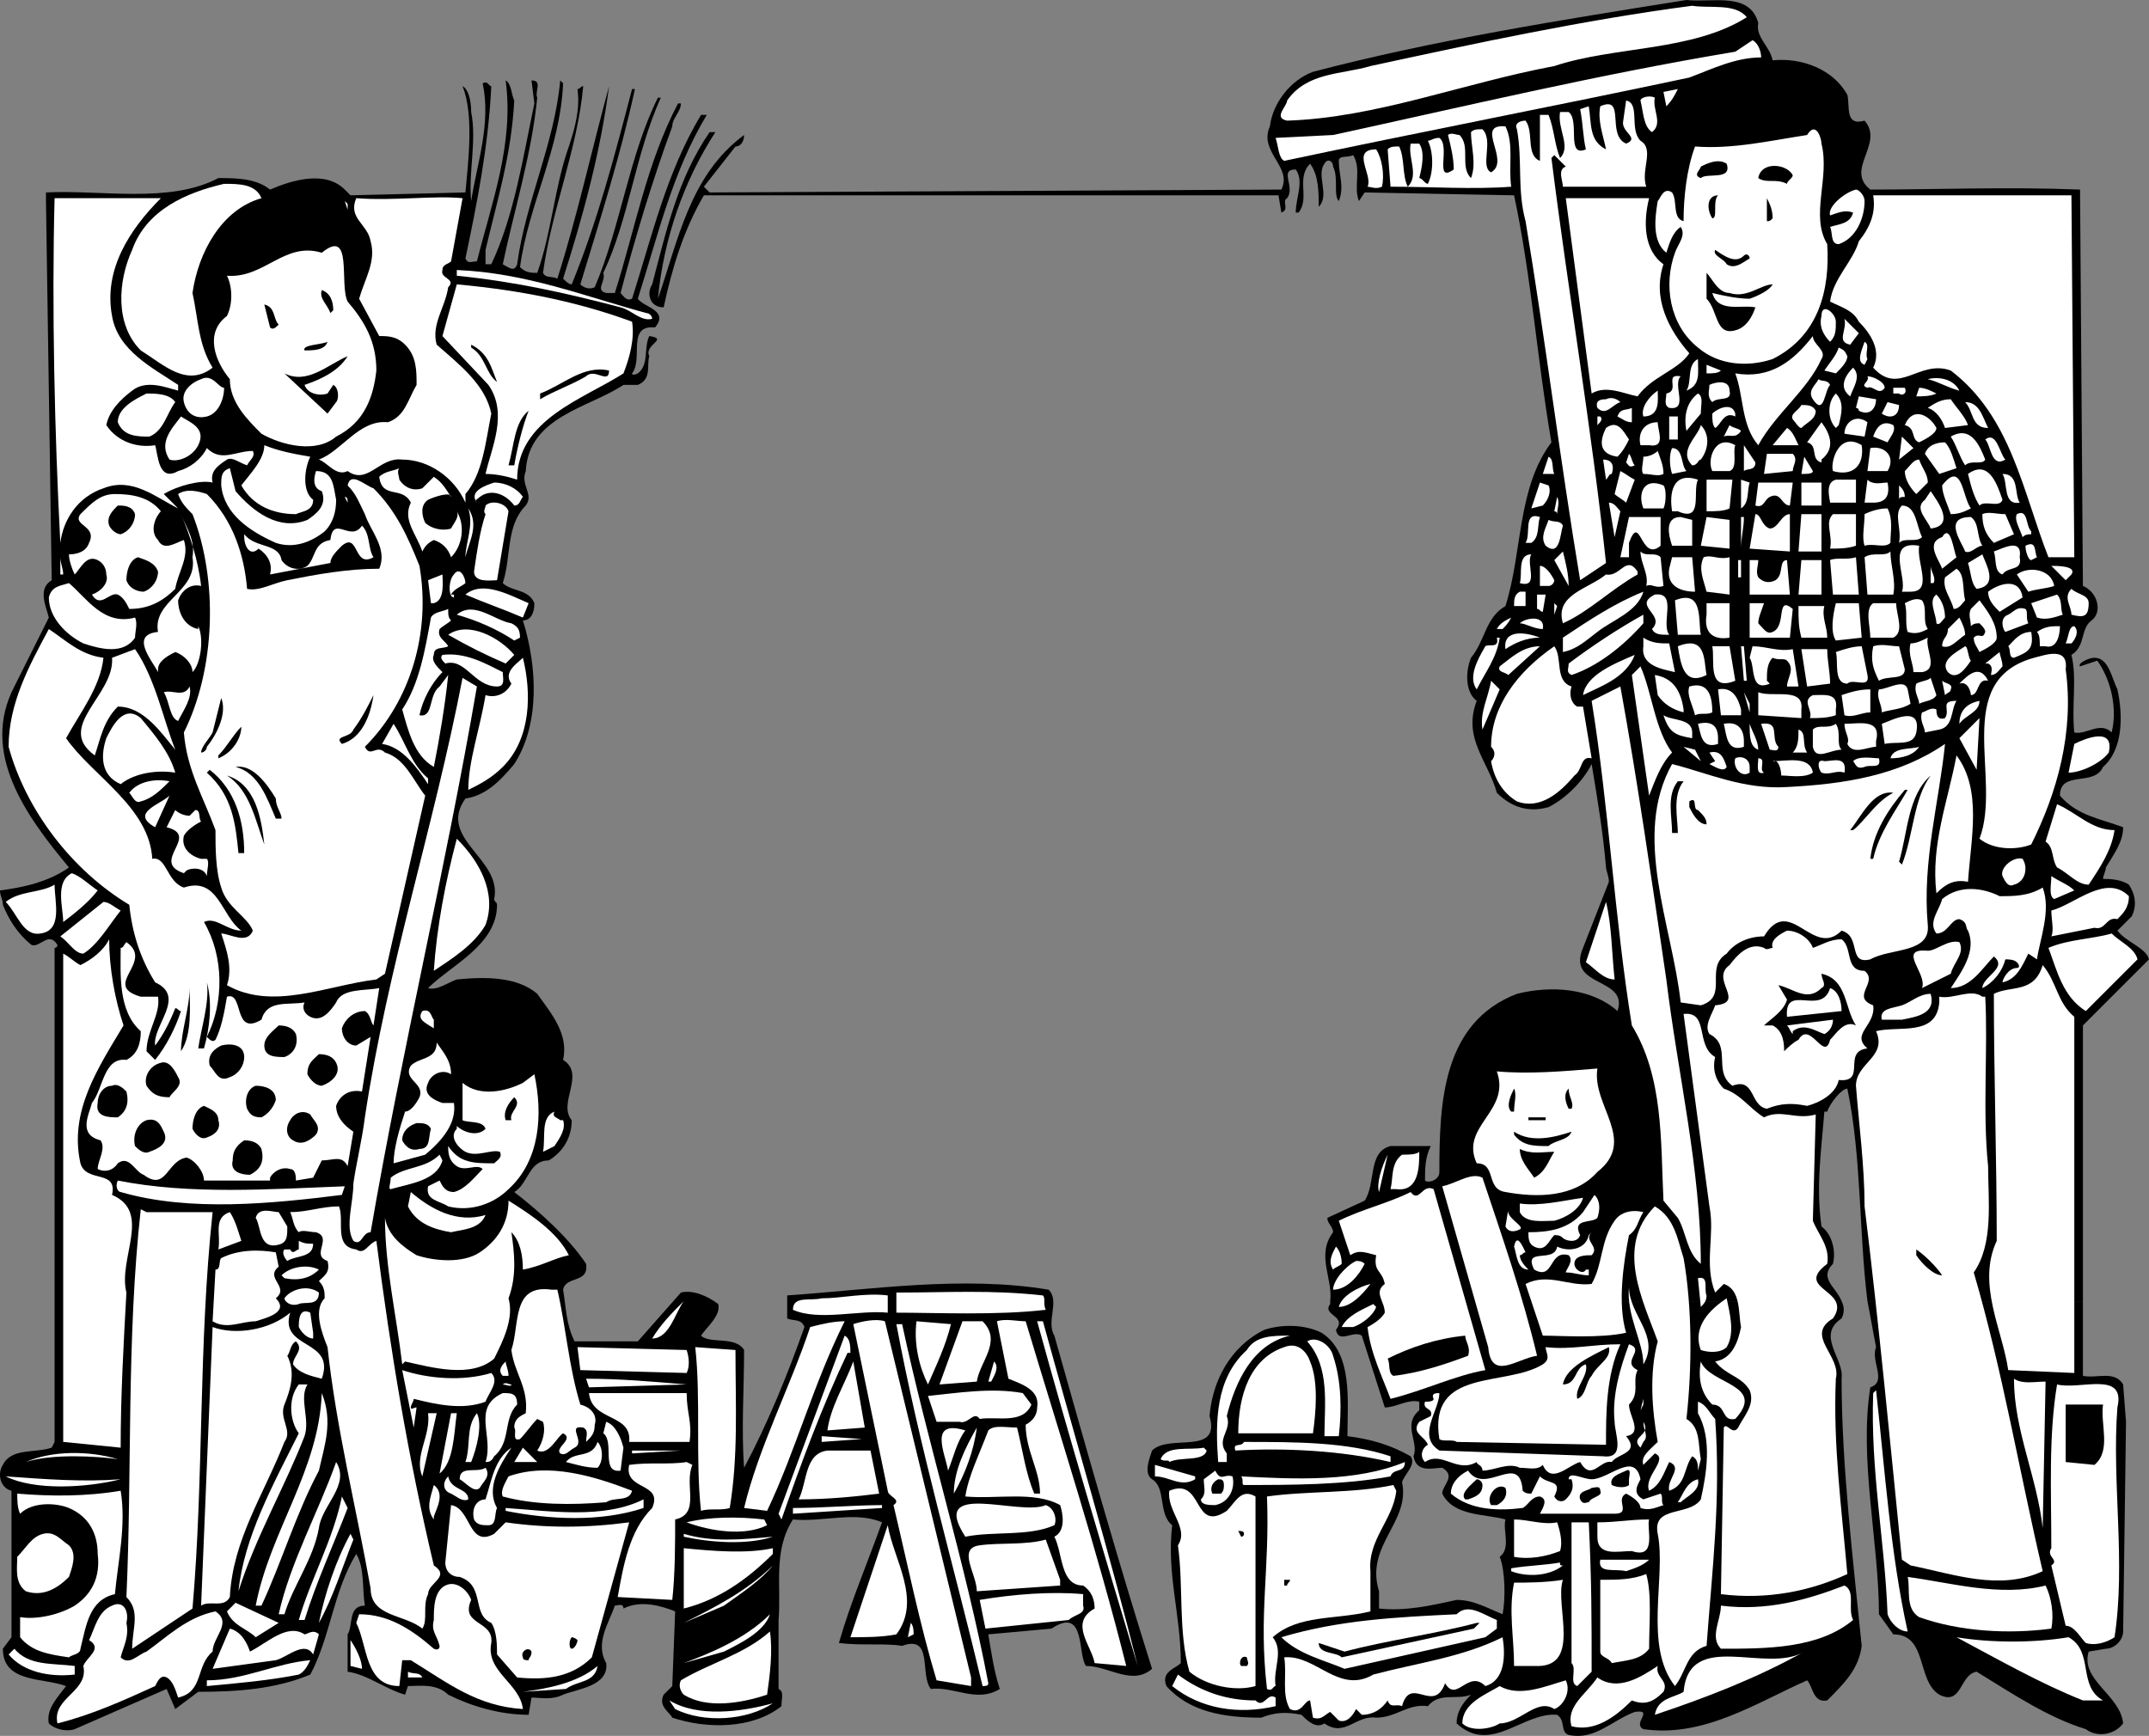
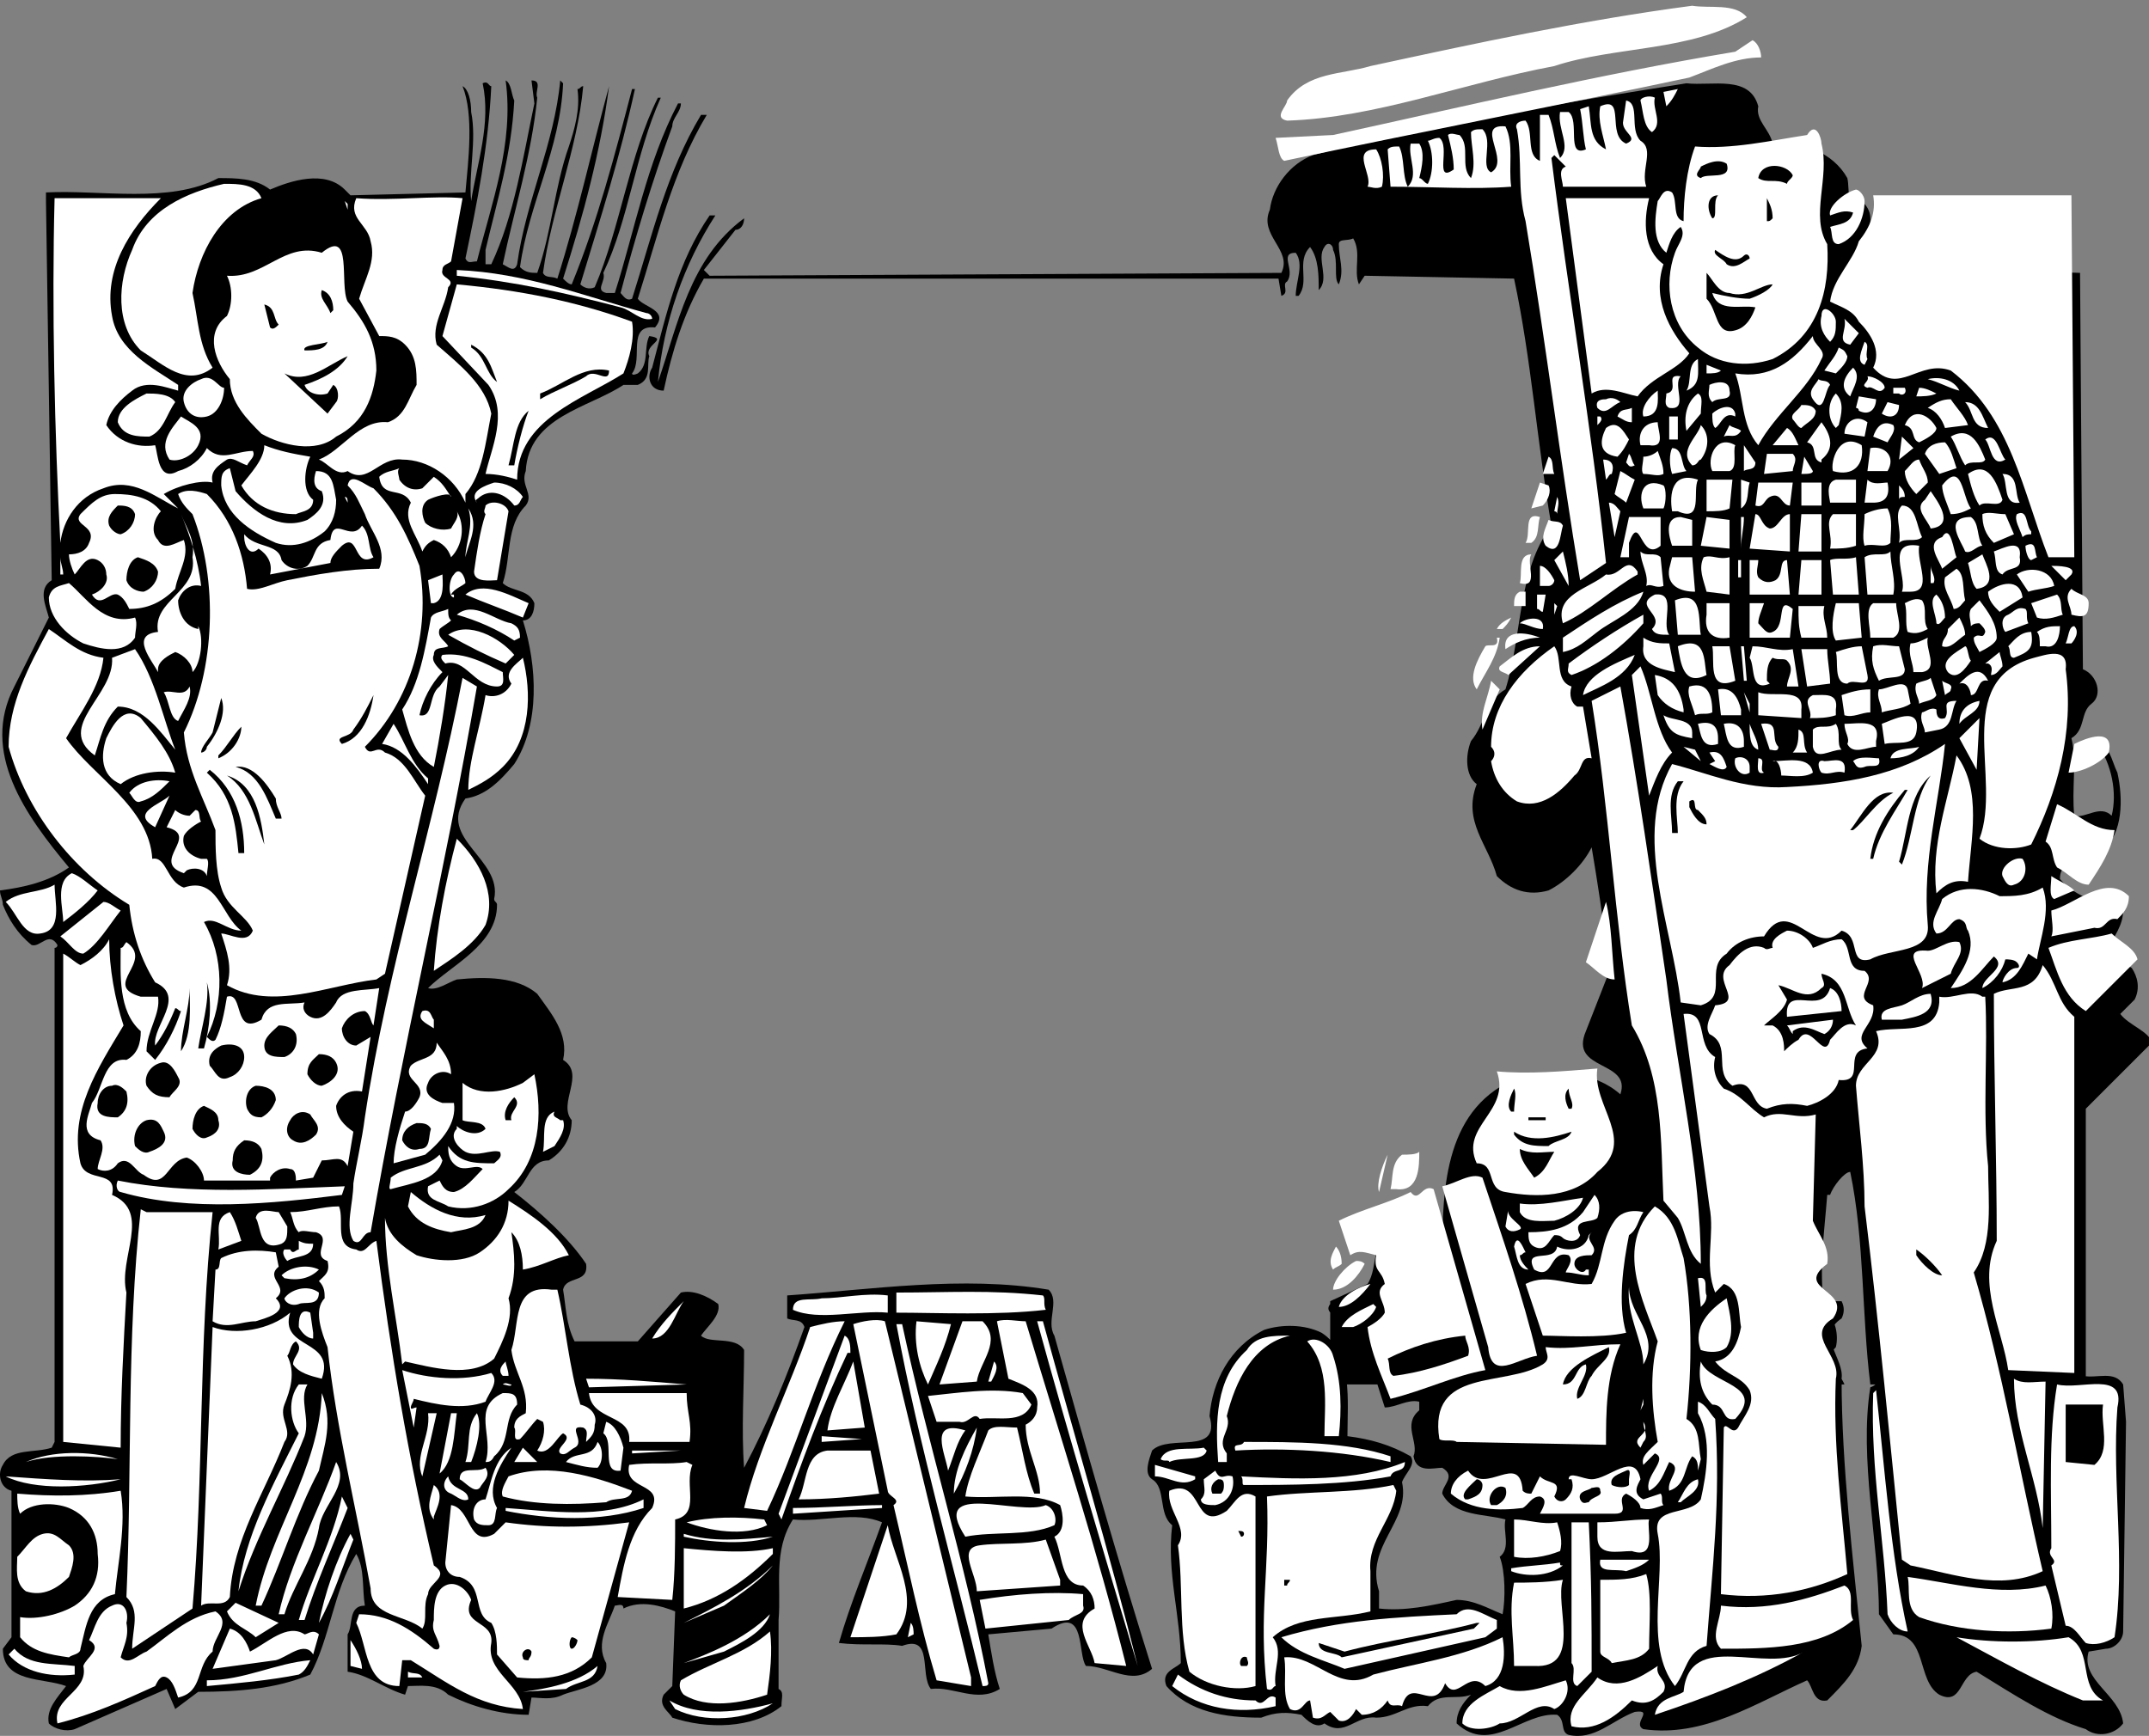
<svg xmlns="http://www.w3.org/2000/svg" width="748" height="604.354" version="1.2">
  <rect width="100%" height="100%" fill="#808080" stroke="none" />
  <g fill="none" stroke-linecap="square" stroke-linejoin="bevel" font-family="'Sans Serif'" font-size="12.5" font-weight="400">
-     <path fill="#000" d="M641 453c1 2 1 4 0 6-9 6 1 14 0 21 0 30 4 63 7 93-1 8-6 13-12 19-5 1-5-5-7-7-18 8-36 20-57 17-4-2 4-7-3-6-8 3-14 10-23 8-3-1-1-5-4-7-12-1-23 14-35 3 0-4 2-7 5-10-5 2-11-1-15 4-7-1-11 4-18 4-7-1-11 7-18 2-3 2-6-1-8-3-5-1-9-1-14 1-13 0-25-2-33-11-2-5 3-6 5-8 0-17-5-31-3-48-5-4-2-13-7-16-3-2-1-7 0-10 6-6 24 2 20-12 1-12 7-24 19-30 6-2 14-2 20 1 11 7 9 24 9 36 8 1 15 3 22 7 2 3-2 6-3 9 3 14-13 22-8 38v6c9 1 18-1 27-3 6 0 11 3 16 5 1-5 1-15-1-20 4-3 1-9 2-13-7-2-18-1-22-9 0-3 5-6 0-9-3 0-9 2-10-4 2-5-4-11 2-16v-3c-4-1-8 2-12 2l-8-25c-3-2-8 3-9-2 4-5-5-5-2-9v-1h178m84 0v26c5 1 11-2 14 3l1 13-1 73c0 3-3 6-6 6l-6 1c-3 10 11 15 12 25-3 4-9 5-13 2-13-4-25-12-38-20-6 1-5 12-13 8-8-5-4-21-16-21l-5-7c0-25-7-54-3-79 6-2 0-9 2-14-1-5-2-11-3-16h75m-262 0c1-8-5-16 1-24 0-2-2-3-2-5l13-6c4-6 1-17 9-19h14c-2 4-2 8-2 12 1 1 5 0 5-3 0-24 1-52 27-62 12-3 26-2 35 6 4-12-18-8-12-22l9-23c0-2-1-4-1-5h174c0 1-1 3-1 4 2 0 6 0 9 2 2 3 3 7 1 11l-5 5c3 4 10 6 11 10l-23 23v96h-75c-3-24-2-50-7-74-2 0-6 5-7 8h-1c-1 13-3 26-1 40 4 3 5 9 4 13-5 5 1 8 3 13H463m96-151c-1-12-3-24-5-36-3 6-9 12-15 15-7 2-13 0-18-5-3-11-12-19-7-32-4-3-4-10-2-15 5-6 5-14 12-18 6-19 4-41 16-57-5-29-7-58-13-86l-52-1-2 3c-2-5 1-11-2-16-2 1-5 0-5 2 0 5 2 9 0 14-2-2 0-8-2-12 0-2-2-3-3-1-3 4 2 11-2 15 0-5 0-11-3-15-5 5 0 12-4 17h-1c0-5 3-11 0-15-6 0 0 6-3 10-2 1 1 4-2 5l-1-6H245c-7 12-11 25-14 39-5 0-6-5-4-8 5-19 9-37 20-53h2c-11 17-18 37-20 58 7-20 11-43 30-57 0 2-1 4-3 4l-11 14 2 2 199-1c4-8-8-13-4-22 1-8 7-16 15-19 42-11 86-18 130-25 9 1 22-3 25 8-1 5 4 8 5 13 10-1 21 3 26 12 1 4-1 11 6 9 7 8-7 17 2 24 22 0 48-1 73 0l1 138c5 2 7 9 3 12s-2 9-7 12c2 8 0 18 1 27 4 1 9-4 13 0 2-8 0-18-5-25l-6 2c-1-1 3-3 5-3 5 0 6 7 8 11 2 9 2 21-5 27-3 7-15 1-15 10 6 7 14 8 22 11 0 5-3 9-6 14H559" />
+     <path fill="#000" d="M641 453c1 2 1 4 0 6-9 6 1 14 0 21 0 30 4 63 7 93-1 8-6 13-12 19-5 1-5-5-7-7-18 8-36 20-57 17-4-2 4-7-3-6-8 3-14 10-23 8-3-1-1-5-4-7-12-1-23 14-35 3 0-4 2-7 5-10-5 2-11-1-15 4-7-1-11 4-18 4-7-1-11 7-18 2-3 2-6-1-8-3-5-1-9-1-14 1-13 0-25-2-33-11-2-5 3-6 5-8 0-17-5-31-3-48-5-4-2-13-7-16-3-2-1-7 0-10 6-6 24 2 20-12 1-12 7-24 19-30 6-2 14-2 20 1 11 7 9 24 9 36 8 1 15 3 22 7 2 3-2 6-3 9 3 14-13 22-8 38v6c9 1 18-1 27-3 6 0 11 3 16 5 1-5 1-15-1-20 4-3 1-9 2-13-7-2-18-1-22-9 0-3 5-6 0-9-3 0-9 2-10-4 2-5-4-11 2-16v-3c-4-1-8 2-12 2l-8-25c-3-2-8 3-9-2 4-5-5-5-2-9v-1h178m84 0v26c5 1 11-2 14 3l1 13-1 73c0 3-3 6-6 6l-6 1c-3 10 11 15 12 25-3 4-9 5-13 2-13-4-25-12-38-20-6 1-5 12-13 8-8-5-4-21-16-21l-5-7c0-25-7-54-3-79 6-2 0-9 2-14-1-5-2-11-3-16h75m-262 0l13-6c4-6 1-17 9-19h14c-2 4-2 8-2 12 1 1 5 0 5-3 0-24 1-52 27-62 12-3 26-2 35 6 4-12-18-8-12-22l9-23c0-2-1-4-1-5h174c0 1-1 3-1 4 2 0 6 0 9 2 2 3 3 7 1 11l-5 5c3 4 10 6 11 10l-23 23v96h-75c-3-24-2-50-7-74-2 0-6 5-7 8h-1c-1 13-3 26-1 40 4 3 5 9 4 13-5 5 1 8 3 13H463m96-151c-1-12-3-24-5-36-3 6-9 12-15 15-7 2-13 0-18-5-3-11-12-19-7-32-4-3-4-10-2-15 5-6 5-14 12-18 6-19 4-41 16-57-5-29-7-58-13-86l-52-1-2 3c-2-5 1-11-2-16-2 1-5 0-5 2 0 5 2 9 0 14-2-2 0-8-2-12 0-2-2-3-3-1-3 4 2 11-2 15 0-5 0-11-3-15-5 5 0 12-4 17h-1c0-5 3-11 0-15-6 0 0 6-3 10-2 1 1 4-2 5l-1-6H245c-7 12-11 25-14 39-5 0-6-5-4-8 5-19 9-37 20-53h2c-11 17-18 37-20 58 7-20 11-43 30-57 0 2-1 4-3 4l-11 14 2 2 199-1c4-8-8-13-4-22 1-8 7-16 15-19 42-11 86-18 130-25 9 1 22-3 25 8-1 5 4 8 5 13 10-1 21 3 26 12 1 4-1 11 6 9 7 8-7 17 2 24 22 0 48-1 73 0l1 138c5 2 7 9 3 12s-2 9-7 12c2 8 0 18 1 27 4 1 9-4 13 0 2-8 0-18-5-25l-6 2c-1-1 3-3 5-3 5 0 6 7 8 11 2 9 2 21-5 27-3 7-15 1-15 10 6 7 14 8 22 11 0 5-3 9-6 14H559" />
    <path fill="#fff" d="M608 6c-19 12-46 10-67 17-32 6-62 18-93 19-5-1 0-5 0-7 7-10 19-9 29-12 37-8 74-16 112-21 6 1 15-1 19 4m5 14c-9 0-17 4-25 7-47 10-94 19-141 29-2-1-2-5-3-8l20-1c46-10 92-21 140-29l6-4c2 1 3 4 3 6" />
    <path fill="#000" d="M173 315c0 14-16 21-24 29 3 1 7-2 10-3 10-1 21-1 28 5 5 7 11 14 9 23 8 5-2 15 3 21 0 6-3 11-8 14-7 0-7 8-12 11 9 7 19 16 25 25 1 7-7 4-8 9 1 6 1 12 4 18h22l15-17c4-1 9 1 13 4 1 4-4 8-6 11 3 3 12 0 15 5 0 13-1 28 0 41 8-15 15-32 21-49-1-3-4-2-6-3v-8c29-2 61-7 91-2 4 4-1 11 2 16 11 39 22 78 34 116-7 6-15-1-23-1-3-4 0-21-12-13l-22 2c1 6 2 13 4 19-8 5-16-1-24 0-4-5 1-19-10-15-6-1-14 0-22-1 4-14 10-28 15-42-9-4-21 0-31-1-7 11-4 23-5 35v24c2 1 1 3 1 6-10 8-26 8-38 4-1-2-5-4-3-8l3-3 1-26c-5-2-12-4-18-1 0-2-2-1-3-1-2 6-7 13-3 20 1 8-10 9-15 11-4 2-8 1-11 1l-1 6c-10 0-20-3-28-7-4-4-10-3-14-3l-1 3c-7-2-13-7-20-8v-13c2-3 0-10 6-10-1-6 0-13-3-18-8 13-9 29-16 42-12 5-25 6-39 6l-8 6-3-7-32 14c-3 1-7 0-9-2-1-5 3-9 6-13-8-3-22-1-22-13l3-4v-51c-4-1-5-6-3-9 3-6 11-4 17-6l1-2V330c1 0 1-1 1-1-3-5-6 1-9 0-5-4-8-9-10-14h172M1 315c0-2-1-3-1-5 8-1 17-3 24-8-15-18-31-40-19-63l12-24c-1-4-4-10 1-13L16 70v-3c19-1 43 4 60-5 6 0 13 0 18 4 7-3 19-7 26 0l2 2 40-1c1-11 3-27-1-37 2 1 3 5 3 9 2 10-1 21 0 31 2-13 7-27 4-41 2-1 2 1 3 1-1 21-5 41-9 60 1 2 2 1 4 1 5-20 13-41 10-63 2 1 2 5 3 7-1 19-6 35-10 52v5h2c8-17 11-37 15-56l-1-8c4 0 1 4 2 6-2 20-8 39-12 58 2 1 4 3 5 0 3-22 13-42 15-64l1 1c-1 23-12 42-15 64 2 2 4 2 6 2 5-14 6-30 11-44 2-6 4-13 3-20 1 0 1-1 2-1-2 22-11 43-14 65 1 2 3 1 5 2 7-22 12-45 18-67-3 23-9 45-16 67 1 1 2 2 3 2 9-22 15-45 21-68h1c-5 23-12 45-19 68 1 1 3 2 5 1 9-21 12-46 22-66h1c-9 20-11 42-20 61 1 3-3 6 1 7h3c7-22 11-45 22-66h1c0 3-3 5-3 8-7 19-13 39-18 58 1 1 2 3 4 2 7-22 12-44 24-64h2c-12 20-17 42-24 64 2 3 11 4 6 10-10-1-4 11-8 16 0 1 2 0 2 0 4-3 2-9 4-13 7 1-2 3 0 7-1 3 1 8-4 10h-5c-12 8-33 11-34 30-2 5 3 8 0 12-7 7-5 18-8 27 3 3 9 2 11 7 0 3-1 6-4 6 5 16 6 36-3 50-5 6-10 11-17 12-10 14 13 21 10 35 0 1 1 1 1 2H1" />
    <path fill="#fff" d="m580 37-1-5 5-1c-1 2-2 4-4 6m-4-3c-1 4 3 9-1 12-3-2-3-7-4-11 0-1 3-2 5-1m-5 15c5 3 0 10 2 16h-29c0-2-2-6 1-7l-4-4-1 1c6 48 14 94 19 141l-9 6c-7-42-12-83-19-125-3-11-1-21-3-32-1-2 1-3 3-3 3 4 0 12 5 14V40h3c2 5 2 10 4 15 4-4-1-10 0-16h3c4 3-1 16 6 13-1-4-1-9-2-14l3-1c1 6 0 12 6 15-1-5-3-10-2-15 9-4 2 10 9 13 5-2-2-4-1-8l1-7c5 1 1 10 5 14m-47-5c3 6 1 14 2 21-13 1-28 0-42 0l-1-13c1-1 2-1 4-1 2 4 1 10 3 14 4-4 0-10 1-15h3c2 3 1 8 0 12 1 0 2 2 3 2 2-4 2-11 0-15 1 0 2-1 4-1 4 3-2 16 5 11 0-4-1-8-2-12 1-1 3 0 4 0 4 4 0 11 4 15 2-5 0-11 0-16 1-1 2-1 4-1 4 4-1 13 3 15 7-4-6-17 5-16m110 6c3 12-4 25 2 35 1 16-3 32-19 40-9 3-19 2-26-4-10-8-12-22-8-33 1-3 4-6 2-9-3 2-4 6-5 9-5-4-4-12-3-18 1-1 2-5 5-3 2 3 0 9 4 10 0-8 1-18 4-26 13 1 26-2 39-4 3-5 5 1 5 3M481 65c-2 1-4 0-5 0 2-4-6-13 3-13 2 3 3 9 2 13" />
    <path fill="#000" d="M601 57c2 6-7 3-9 5-3-1 0-3 0-4 2-1 6-3 9-1m23 4c0 1-2 2-2 3-4-2-7 0-10-2 1-6 10-5 12-1" />
    <path fill="#fff" d="M91 69c-14 4-22 19-24 33 2 9 2 18 7 26-9 7-17-1-25-6-9-9-8-24-3-35 5-14 19-20 32-23 5 0 11 0 13 5m558 1c0 6-3 13-9 15-3 0-2-4-3-6 3-1 7-1 8-5-3-1-5 0-8 1-1-3 5-8 9-9 1 0 3 2 3 4" />
    <path fill="#fff" d="M722 194h-9c-9-23-13-49-34-65-11-4-18 9-27-1 3-6-1-12-5-16-2-4-6-5-10-7 1-8 8-14 10-21 4-5 6-10 5-16h69l1 126M574 69c-2 8-2 18 5 23-4 12 2 23 9 31-4 6-13 8-18 15-5-1-11-4-16-1l-9-68h29" />
    <path fill="#000" d="M598 68c-2 2 0 8-2 8-2-3-2-8 2-8" />
    <path fill="#fff" d="M157 91c-1 1-3 1-3 3-1 3 5 3 2 6-1 7-6 13-4 20 8 7 17 14 19 24-2 10-3 21-9 28v3c-4-9-13-15-22-15-8-1-12 9-19 4-4 2-7-3-10-4 8-3 14-14 24-13 6-2 7-8 10-13 0-5 0-10-4-14-3-3-6-3-9-3l-7-13c2-7 6-13 4-20-1-6-8-8-5-15 13 1 27-1 37 0l-4 22M56 69c-11 11-20 25-17 41 2 12 14 18 23 24v2c-4-1-11-4-16 0-4 3-8 7-9 12 4 6 11 8 17 7 1 3 1 13 8 9 4-1 8-4 10-8 5 5 10 1 16 1 1 2-1 3-2 5-3-1-5-3-7-2-3 2-6 4-5 8-4-1-12 1-17 4l5 5c-8-4-16-11-26-7-9 3-14 11-15 19-2-38-3-82-2-120h37" />
    <path fill="#000" d="M617 76c-1 1-1 1-2 1v-8c1 2 2 4 2 7" />
    <path fill="#fff" d="m121 73-1-3 1 1v2m0 32c6 7 10 14 10 24-1 9-4 18-14 23-7 6-19 3-26-1-5-5-11-11-11-19-5-6-9-16-1-22 2-4 2-10 0-14 13 1 20-12 33-8 11-9 6 11 9 17" />
    <path fill="#000" d="M607 89c1-1 2 0 2 1-2 1-5 4-8 2-1-2-5-3-4-5 3 2 7 5 10 2" />
    <path fill="#fff" d="M225 109c1 0 2 1 2 2-4 1-7-3-11-4-19-5-37-9-57-11v-2c24 1 44 9 66 15" />
    <path fill="#000" d="M602 102c6 2 11-3 15-3-1 2-5 4-8 5-4 0-9-1-13-2 2 7 10 4 15 5-1 3-3 7-7 8-7 2-6-7-10-11v-9c2 2 4 7 8 7" />
    <path fill="#fff" d="M220 112c1 6-1 13-3 18-14 9-37 16-37 37-3-1-7-2-11-2 2-9 8-21 1-31l-16-17 5-18c22 2 42 6 61 13" />
    <path fill="#000" d="m116 108-1 1c-1-3-4-5-3-8 3 1 4 4 4 7m-19 5c-1 1-2 2-3 1l-2-8c4 1 3 5 5 7" />
    <path fill="#fff" d="M639 112c0 3 0 5-2 7-2-2-4-5-3-9 0-5 5-1 5 2m5 8c-5-1-1-5-2-9l5 5-3 4m-10 5c-5 11-16 19-22 30-6-7-5-17-8-25 12 2 20-4 27-13 0 3 5 5 3 8" />
    <path fill="#000" d="M114 119c-1 3-5 3-8 3-1-2 6-2 8-3" />
    <path fill="#fff" d="m650 125-1 2c-3-1-1-5 0-8 2 1 0 4 1 6" />
    <path fill="#000" d="M173 133c-4-3-4-9-9-12v-1c6 3 7 8 9 13" />
    <path fill="#fff" d="M643 124c0 2-2 4-4 6l-4-1c2-3 4-5 5-8 2 1 2 1 3 3" />
    <path fill="#000" d="M121 124c-3 5-9 8-15 10 1 3 5 4 8 3l2-3c2 1 2 5 1 6l-3 4-15-14c8 4 15-3 22-6" />
    <path fill="#fff" d="M591 125c0 5 1 9-4 11 2-3 0-9 4-11m8 4c-1 1-3 1-5 1v-3l5 2" />
    <path fill="#000" d="M212 129c0 5-5-1-8 2-5 3-11 5-16 8v-2c8-3 15-10 24-8" />
    <path fill="#fff" d="M644 138c-4-3-2-7 1-10 3 3 0 7-1 10m-59-7c-3 3 3 12-4 11-2-1-1-3-1-5 5-1-1-7 5-6m71 4c-2 3-4-1-6 0-3-1 1-2 0-4 2 0 6 2 6 4m-578 0c0 4-2 9-6 10s-7-1-8-5 3-7 6-8c4-2 6 3 8 3m604 1c-4-1-7-3-11-4 4-1 9 0 11 4m-45-2c-2 2-2 11-6 5-2-3 1-5 2-7 1 1 3 0 4 2m-35 2c1 4-4 2-6 4-2-2-1-4-1-6 2-1 7-2 7 2m61-1c1 2-1 3-2 2h-2v-2h4m11 2c-2 1-5 1-7 1l1-3c2 0 4 1 6 2m-102 8c-1-3 2-7 5-9 0 3 1 9-5 9m20-1-5 6c-1-5 0-10 4-13 2 1 1 4 1 7m-531-4c-3 4-4 10-9 12-4 0-9 0-11-5 0-5 6-8 10-10 3 0 8 0 10 3m579 8-1 1c-3-3-3-9 0-12 3 3 2 7 1 11m13-9c0 3-2 6-6 4 0-1-1-1-1-1l1-4 6 1m-89 1c-3 1-5 5-8 2-1-3 2-3 3-3 2-1 4 0 5 1m121 8-8 1c-1-3-3-6-6-7 3-2 5-3 8-3 2 3 5 6 6 9m-24-7c0 4-3 5-6 3l2-4 4 1m31 8c-6 0-5-6-8-9 5 0 6 5 8 9m-60-6c0 3-3 4-5 6-1 0-2-2-3-3-1-2 2-3 3-5 2 0 4 0 5 2m-64 4c-2 0-3-1-5-2 1-3 3-2 5-3v5m36-3v1c-4-2-5 3-7 4-1-1-1-3-1-5 2-2 7-4 8 0" />
    <path fill="#000" d="M184 143c-2 5-4 13-5 19h-2c2-7 2-15 7-19" />
    <path fill="#fff" d="M674 149c0 2-4 4-6 5-3-1-1-5-5-6 3-7 9-3 11 1m-605 6c-2 4-7 6-10 5-4-6 1-11 4-15 3 2 9 4 6 10m515-2h-3v-8h3v8m-27-8c1 1 0 2-1 3v-3h1m92 7-7-1c0-4 4-7 8-4l-1 5m-72-5c0 3 3 9-3 8h-3c-1-4 1-8 6-8m57 13v1c-4-1-1-6-5-7l5-7c3 4 5 9 0 13m-67-7c-1 2-2 4-4 6-7-1-6-6-4-10 4-3 6 1 8 4m92-5c1 2-1 4-2 6l-5-2c1-3 3-6 7-4m-67 12c-1 0-1 2-3 2-5-5 2-10 3-14 3 3 3 8 0 12m14-10c-2 3-4 1-6 2l2-4c1 1 3 1 4 2m20 5h-9l5-6c2 1 3 4 4 6m65 5c-1 2-5 0-7 2-2-3-3-7-5-10 7-4 10 3 12 8m-30 0 1-8 4 4-5 4m37 0c-5 3-5-5-7-7 4-3 5 5 7 7m-17 3-6 2-5-7c1-3 4-4 7-4 2 2 3 6 4 9m-33-8c1 7-3 11-10 9-1-3 2-14 10-9m-540 4c-2 4-3 12 1 15 0 4-4 4-6 5-8 0-15-3-19-10 3-4 8-9 8-14 5 2 10 3 16 4m496-4c-1 2 1 8-2 9h-6c-2-4 1-13 8-9m7 6c0 3-3 2-4 3v-9l4 6m-24 3-5 1c-1-3-1-7 0-9 4 0 3 6 5 8m70 0h-7l1-8c5-1 9 3 6 8m-78 1c-2 1-4 0-7 0-1-1 0-4 0-6 2 0 4-1 5-2 1 3 2 5 2 8m-10-3c-2 1-2 0-3-1l1-3c1 1 1 3 2 4m55-4c2 2 0 4 0 6l-10 1 1-7h9m-83 7h-4l2-6c2 1 1 4 2 6m90-1c0 1-2 1-4 1l1-6 3 5m-70 1c-1 0-1 1-2 2l-1-7c3 0 4 2 3 5m110 3-4 4c-2-2-4-5-4-8 2-2 3-4 5-4 1 3 3 5 3 8" />
    <path fill="#fff" d="M82 171c6 7 15 14 25 10 3-2 7-5 5-10-3-1-3-4-2-7 6 0 6 5 7 10 0 4-1 8-4 11-5 4-11 6-17 4-9-4-18-10-19-20 0-3 0-5 3-6l2 8m57-8c-1 1 0 3 0 4 2 3 5 4 8 3l4-4c3 2 4 4 6 7 0-2-6 0-8 1-3 2-2 6-1 8 2 2 6 3 9 2 1-2 3-4 2-6 3 5 2 12-2 16-1-3-3-5-6-6-2 1-3 2-4 4-2-6-7-11-4-17-3-6-10-1-11-9 2-2 5-2 7-3m430 4-3 8c-1-1-3-2-4-3l2-8c2 1 3 2 5 3m128 7c-1 3-6 0-8 2-2-3-3-7-4-11 7-5 10 3 12 9m6 1c-6 1-4-7-6-10 6 0 4 7 6 10m-17 2c-2 1-4 2-7 2-1-3-3-7-3-10 7-9 7 4 10 8" />
    <path fill="#fff" d="M146 197c4 23-3 47-19 63 2 4 4-1 7 2 7 2 10 10 14 15l-14 62-3 2c-17 2-36 11-52 2 2-6 0-12-2-18 3 0 9 4 11-1-2-5-9-8-11-15-2-6-2-14-2-20-4-11-10-21-11-34 11-22 12-53 3-76-2-2-4-4-5-7 3-2 7-1 10 0 9 9 13 21 14 33 4 1 9-2 14-3 10-2 21-4 32-4 3-7-3-13-5-19-2-4-3-7-6-10 1-5 6 0 9 1 8 8 12 17 16 27m445-30c-2 4 2 15-7 11h-2c-1-6 0-14 9-11m11 10c-2 1-5 1-8 1v-11h9l-1 10m7-9c-1 3 0 7-3 9v-10l3 1m37 7h-9c0-1-2-7 2-8h7v8m11-7c1 5-1 7-5 7h-3l1-8c2 2 5 1 7 1m-475 5c-1 1-1 3-3 3-3-4-8-6-12-3-1 1-2 1-1 2-3-4 3-6 6-7 4 0 8 2 10 5m357-4c1 2 0 5-2 7l-4 1 3-9 3 1m84 7c-3 0-3-5-7-3-2 1-2 4-5 3l1-8h12l-1 8m11 0h-7v-8h7v8m-55-7c1 1 1 6 0 8h-7c-2-5 0-11 7-8m84 4c-1 0-2 0-2 1v-5c1 1 2 2 2 4m9 11c-1-3-6-7-2-10l2-3c2 3 9 12 0 13" />
    <path fill="#fff" d="M56 178c-2 2-4 7-1 10 2 4 6 1 9 0 2 6-2 11-3 17-5 5-10 7-16 7-1-2-2-4-4-5-3-1-6 5-9 0 3-1 6-4 5-7 0-2-1-4-3-5-4-2-6 3-8 5-1-2-2-5-2-7 3 0 6-1 7-4 3-6-6-6-3-10 4-4 7-7 12-7 6 0 12 1 16 6m65-3-1-2c1 0 1 1 1 2m421 4c0-1-1-1-1-1l1-5c1 2 0 4 0 6m-365-1-4 24c-2 0-8 1-8-3 1-7 2-14 4-20-1-1 0-2 0-3 2-2 7-1 8 2m387 0-2 9-2-12c2 0 3 2 4 3" />
    <path fill="#000" d="M47 179c0 3-2 6-5 7-1 0-3-1-4-3-1-3 1-5 3-7 2 0 5 0 6 3" />
    <path fill="#fff" d="M669 187c-2 2-6 0-8 2 1-5-2-10 1-13 5 0 5 7 7 11m-507 7c0-5 3-11 1-17 4 6 0 12-1 17m495-17c2 4 1 8 1 12-2 2-6 0-9 1-1-3 0-7 0-11 2-1 5-2 8-2m-11 13c-3 1-6 1-9 1 1-5-2-9 1-12h8v11m55-4-7 3c-3-3-4-6-4-10 2-1 5 0 8 0l3 7m6-1v1c-1 0-2 0-3 1-1-3-3-6-2-8 4-2 3 4 5 6M70 204c-4-1-7 2-8 5 0 4 2 9 7 10v-1c2 4 1 13-2 16 0-3-3-6-6-7-2 1-6 3-6 6v1c-2-4-10-13 0-14-2-11 14-14 12-26 1-6-2-10-4-15 3 7 6 16 7 25m546-20c3 0 4-5 7-5v13l-14-1 2-12c2 0 2 4 5 5m18 8h-8l1-13h7v13m-98-12c-1 3 0 7-3 9h-2c2-3-1-11 5-9m42 10c-7 6-7-12-11-1v5h-3l3-14h11v10m29-10c0 4-1 7-1 11v-11h1m-18 10h-7c-1-3-3-10 3-10l4 1v9m13 1-10-1 2-10 8 1v10m88-1c-2 0-4 3-6 2-1-3-8-12 2-12 3 2 2 7 4 10m-146-7c-1 3-1 11-6 7-2-3 0-6 1-9 2 1 4 0 5 2m-414 11c-7 4-5-9-11-4-2 2-4 4-4 6l-21 4c1-4-1-7-4-9-3 3-5-1-5-4v-1c4 5 12 3 13 9 2 3 6 4 9 2 3-3 2-8 8-9 1-9 7 1 11-5 3 3 2 8 4 11m551 0-5 4c-1-3-6-9 0-11 3-5 4 5 5 7m22 0c1 5-4 3-6 6-3-1-2-5-3-8 3-1 10-5 9 2m6 0-2 1c-1 0-2-3-2-5 4-2 3 2 4 4m-41-4c-1 6 5 16-3 16h-3c2-5-6-18 6-16m-122 14-5-9 3-3c1 4 2 8 2 12" />
    <path fill="#fff" d="m578 194 1 10c-3 1-4-1-6 0 1-4-2-8-2-12 2 2 5 0 7 2m80-2c0 5 2 10 1 15h-9l-1-13c3-2 7 0 9-2m-125 1c-2 3 3 12-4 10 1-3-1-10 4-10m155 12c-2-2-2-6-3-9l5-3c1 3 6 11-2 12m-98 1c-5 0-10-2-9-8l1-4h7l1 12m12-12v13l-8-1c-1-4-3-8-1-12 3-1 5 1 9 0m45 13h-9l-1-12c2-1 6 0 9-1l1 13m-625-7h-1v-6c0 2 1 4 1 6" />
    <path fill="#000" d="M55 199c0 3-2 6-5 7-2 0-5-1-6-4 0-3 1-7 4-8 3 1 6 2 7 5" />
    <path fill="#fff" d="M605 195h1v6h-1v-6m7 0c0 2-1 4 0 6 2 2 4 2 6 1 3-2 1-7 4-7l1 12h-14v-12h3m22 12h-8l1-12h7v12m-64-8v1c-9 5-17 13-26 17-3-10 9-12 15-17 5 1 7-7 11-1m151 1-2 2-5-5c2 0 9 0 7 3m-180 2c0 1-1 2-2 2h-3v-7c2 0 4 3 5 5m132 1h-1v-6c0 2 2 4 1 6m11 6c-1 1-2 3-4 3-1-4-4-7-3-11l4-3c3 2 2 7 3 11m31-5c-3 1-6 1-9 2l-4-6c4-3 12-2 13 4m-553-1c-1 1-4 2-5 4h1v1c-2 0-2-6 0-8 2-3 4 1 4 3m-11 7h-1l-1-8 5-2c0 2 1 9-3 10m553-2-8 5c-2-2-4-4-4-7 4-3 11-5 12 2m-680-5c6 5 12 15 23 12 1 2 0 5 0 7-4 6-12 4-18 2-6-3-12-9-12-16 1-4 4-4 7-5m160 7-2 5c-7-3-13-5-20-8 6-5 15 0 22 3m543 0c0 5-2 5-6 4 0-3-3-6 0-9 2 2 6 2 6 5m-196 1h-4c0-2 0-4 2-5h2v5m41-5c-2 7-11 10-16 14-4 3-7 6-12 7v-5c9-6 18-12 28-16m-35 7c-1 0-1-1-2-1v-5h3l-1 6m140 2c-1 1-2 3-3 2 0-3-3-8 0-10 2 2 3 5 3 8m41-1c-3 1-6 2-9 1l-2-5 9-3c2 2 1 5 2 7m-137 7c-3 0-5 0-6-2 5-5-7-8 1-12 8-1 2 10 5 14m11 0h-8l-1-12c10-4 8 7 9 12m77-12c2 3 0 7 2 10-2 1-4 2-7 1-1-3 0-7-1-10 2-1 4-2 6-1m26 13c0 2-4 4-6 5-1-2-2-3-2-5 2-2 3 1 4-2 0-1-1-2-2-3-1 0-2 0-3 1 0-2-1-4 0-6l3-3c3 4 6 8 6 13m-93 0c-6 1-9-2-8-8v-4h8v12m58-12c0 4 3 10-1 12h-8c0-4-2-10 1-12h8m-119 0 1 1-1 3v-4m73 0c-1 3-2 5-2 7 2 2 3 4 5 3 5-2 1-13 7-8l-1 10h-14v-12h5m21 1c-1 4 1 7 1 11h-9c-1-4-1-6-1-11h9m13 11-9 1c-2-3-1-9 0-13h8l1 12m-467 0-2 1c-6-4-13-7-20-9 6-5 13 2 19 3 2 1 3 2 3 5m524-10c1 1 0 3 1 5l-8 3c-1-1-2-5 1-6 2-1 3-3 6-2m-548 4c-1 1-3 2-4 3-1 3 2 4 3 6-2 1-5 0-5 3-1 2 1 4 3 6-4 4-7 10-8 15 5 1 3-7 7-10l3-4c-1 10-3 22-5 32-7-4-9-13-11-20 6-9 8-21 10-32 1-2 4-2 6-3 0 2 0 3 1 4m415-1v2c-7 8-16 15-25 18-2-1-1-2-1-4 8-6 17-12 26-17v1m-35 4c-3 0-6-2-8-2 2-2 9-3 8 2m147 2c-3 2-5 5-8 4 0-3 2-3 2-6l4-4c1 2 2 4 2 6m-158-6c-1 2-2 3-3 4h-2c1-2 3-3 5-4m191 3c0 3-1 8-5 7h-2c0-2 0-4-1-5 3-2 5-2 8-2m5 0c2 2 0 5-1 6h-2c1-2 1-6 3-6" />
    <path fill="#fff" d="m179 228-3 3c-7-3-13-6-20-10 7-5 18 1 23 7m-143 1c-1 10-8 19-13 28 9 13 29 24 30 42 5-1 5 8 11 10 12-4 13 10 20 15-5 0-9-5-13-3 7 12 7 28 1 40 1 1 2 2 3 1 2-4 3-9 4-15 6-2 2 14 12 8 2-7 9-5 15-6-1 2 0 4 2 5 4 2 7-2 9-5 2-5 10-4 15-5l-2 13c-1-1-1-4-3-5-4 0-7 3-8 6 0 3 2 6 5 6l5-3-3 19c-5-1-8 2-9 5 0 4 3 7 6 9l-2 12c-2-4-5-2-9-2l-3 6-6 1c0-1 0-4-2-4-3-1-6 1-7 3v1H71c0-3-3-7-6-8-7 1-7 12-15 6-3-1-5-7-9-4-2 3-5 3-7 2 0-3 3-7 1-10-8-2-4-9-3-13 4-5 4-16 12-15 4-2 5-6 5-10-8-7-7-20-7-29 1 0 1-1 2-2 10 7-9 15 5 19h6c1 6-4 12-4 19l3 3c4-5 7-11 9-17-1 0-1-1-2-1-2 5-4 9-7 13-1-7 11-17 0-22-5-8-8-17-9-27-20-12-36-33-42-55 0-15 7-28 14-41 6 4 11 9 19 10m500-7c-5 0-9 2-12 4-1-7 7-6 12-4m171-2c1 6-1 7-6 9-2 0-1-3-2-4 2-2 4-5 8-5m-185 2c-1 7-5 12-8 18-3-4 0-10 3-15 1-1 5 1 4-3h1m59 2 2 10c-4-1-12-2-11-9v-3c3 2 6 2 9 2m90-2c-1 4 4 11-2 12h-3c0-3-2-6-1-10 2 0 4-1 6-2m-124 17c-1 3 0 6 2 7h2l3 18c-4-1-3 4-6 6-5 6-12 12-20 9-5-3-8-8-9-14 1-1 2-3 0-5 0-14 9-26 22-35 3 4 0 12 6 14m47-4c-8 4-9-4-10-10 10-4 9 5 10 10m10 2c-10 4-7-7-8-12h6l2 12m59-4c0 4-6 2-9 4-2-4-3-7-2-12 3-1 6 0 9 0l2 8m23-3c-2 3-5 7-8 4-3-4 3-7 6-9 1 0 1 4 2 5m-161 5c-1-1-4-1-3-3 4-3 8-7 14-7l-11 10m81-10h1l1 12h-1l-1-12m18 1 2 13h-4c0-3 3-6 0-9-1-1-3 0-5-1-2 2-2 5-2 8l1 1c-7 3-5-6-7-9l1-4c5 0 9 2 14 1m26 9c1 5-5 1-7 3-5 0-3-8-4-11 3-1 6-2 9-2l2 10" />
    <path fill="#fff" d="M61 261c-5-6-11-15-20-15-5 5-6 11-8 17-14-10 7-21 6-34l8-3c7 10 10 25 14 35m575-35c0 4 1 8 1 12l-8 1-2-13h9m61 6c-1 1-2 3-4 3 0-1 1-3-1-4h-1l5-4c0 1 1 3 1 5" />
    <path fill="#fff" d="M719 233c3 22-3 43-12 61-5 2-13 2-18-2 8-21-10-55 19-63 4-1 12-4 11 4m-544 1c0 2 1 5-2 5-8 0-11-10-18-8-1-1-2-2-1-3 8-1 15 3 21 6m394-6c-3 8-12 11-18 14 1-7 11-11 18-14" />
    <path fill="#fff" d="M175 267c-4 4-8 6-12 8 0-10 4-21 6-33 3 1 7 0 9-4-3-4 2-7 4-9 3 12 3 28-7 38m407-5c-4 4-6 10-8 15l-6-42 3-3c4 9 5 22 11 30m110-25c-4-1-3 5-6 5 0-1-1-5-4-4 3-3 7-7 10-1m-106 10v1c-4-1-7-3-9-6l-1-7c6 1 9 5 10 12m-420-8c-11 64-26 126-37 190-3 0-3 5-6 3-3-5 0-13 0-20 1-7 3-15 4-23 8-53 24-101 34-153l5 3m508 3c-1 2-4 2-6 3 0-2-2-4-1-7 2-1 4-1 5-2l2 6m5-2c0 1-1 1-2 2l-1-5c1 1 4 1 3 3m-163 14c-1-6 2-11 3-17l3 3-6 14m149-9c-3 2-7 2-10 3 0-3-2-5-1-8 3 0 9-4 10 0l1 5m-85 96c4 33 12 66 12 99-5-4-5-11-8-16l-5-6c-1-21 0-43-11-61-6-37-8-76-14-113l10-5c6 33 11 68 16 102m16-93c-2 1-4 0-6 1-1-4-3-7-2-10 7-2 8 4 8 9m-534 3c-3-1-3-7-5-10 3-1 7 2 9-2 1 4-2 8-4 12m544-4v2h-7l-1-9c5-1 7 3 8 7m45-7v8c-3 0-6 2-9 1l-1-7c3-1 6-2 10-2m-42 8-2-7 2 4v3m18-1v3l-15-1v-8c5 2 16-2 15 6m12 0v2c-3 1-6 1-9 1 1-3-3-6 1-8 4 0 9-1 8 5" />
    <path fill="#000" d="M130 242c-1 7-4 15-11 17-3-3 3-2 4-5 3-4 5-8 7-12m-58 18c0 1-1 2-2 2 0-2 3-5 4-7l3-12c2 5-1 12-5 17" />
    <path fill="#fff" d="M689 244c0 4-5 5-7 8 0-4 2-7 7-8m-8 0c-2 3-1 9-6 10l-5 1c0-2-2-4-1-7 1 0 3-2 5-1 0 1 0 4 3 3 2-3-2-6 4-6M61 269c-6-1-14 0-19 4-7-3-7-10-5-16 2-4 6-12 12-7 5 6 10 12 12 19m528-14v2c-6-1-8-2-10-8 3 2 10 1 10 6m78 0c-1 5-7 3-11 4l-1-7c3-1 14-7 12 3m15 2 7-7-1 18-6-11m-533 14v2c-4-6-9-13-16-14l4-7c4 6 6 14 12 19m449-14v2c-6 2-6-4-7-7 4-1 7 0 7 5m55 1v2c-3 0-8 3-10-1 1-2-1-4-1-7 5 0 13-2 11 6m-46 0v2c-6 2-6-4-7-8 5-1 7 2 7 6m5 3c-3-1-3-5-3-9 1 3 3 6 3 9m7-1c0 2-2 1-3 1l-3-9c7-1 3 5 6 8m22 1c-4 0-9 4-10-1v-6c2-2 5 0 8-2 2 3 0 7 2 9" />
    <path fill="#000" d="M84 253c0 4-3 9-8 11v-1c3-3 5-7 8-10" />
    <path fill="#fff" d="M629 262h-5c2-2 2-5 2-8 3 1 1 5 3 8m105 0c-3 4-10 7-14 7l2-10c4-2 14-6 12 3m-57-3c-2 20-8 41-6 63 1 10-13 8-20 12-8 2-3-8-10-10-10 10-18-13-27 2-5 0-10 2-13 6-8 5 1 15-9 18l-7-1c-3-27-17-58-3-83 12 3 25 9 40 8 20-1 39-4 55-15" />
    <path fill="#fff" d="M668 260c-2 3-6 4-10 4 1-4 7-3 10-4m-76 5-6-5 4 1 2 4m9 2c-1 2-4 0-6-1l2-1-2-3c4-1 5 2 6 5m53-3c1 4-3 2-5 3-3 1-3-1-4-2 2-2 7-1 9-1m31 43c-5-1-8 1-11 4-2-17 4-32 7-48 9 12 5 29 4 44m-76-40v2c-3 2-6-2-5-5 2-1 5 0 5 3m5 2c-3 1-2-3-2-5 3 0 0 4 2 5m28 0c-3-1-5 1-8 0-1-1-2-5 1-4 3 0 8-2 7 4m-11 0c-3 2-8 1-11 1 0-2-1-6-3-5 5 0 13-2 14 4" />
    <path fill="#000" d="M96 278c0 3 2 5 2 7h-2c-3-7-6-16-14-18 6-1 11 6 14 11m-11 19h-2c-1-10-2-20-11-28l1-1c9 7 12 18 12 29m7-3c-3-8-5-19-13-24 10 3 12 15 13 24m580-24c-6 8-6 21-10 31l-1-1c3-10 3-23 11-30" />
    <path fill="#fff" d="M59 272c-3 3-6 6-10 7-2 1-3-2-4-3 3-4 9-5 14-4" />
    <path fill="#000" d="M586 272c-4 5-2 13-2 18h-2c0-6-2-13 2-18h2m73 4c-6 3-10 10-14 13h-1c4-5 8-14 15-13m5-1c-4 7-10 15-12 24h-1c1-9 6-17 12-24h1" />
    <path fill="#fff" d="M54 288c-9-5 2-8 5-11l-5 11" />
    <path fill="#000" d="M591 282c2 2 3 3 3 5-3 0-5-4-6-6v-2c3-2 1 3 3 3" />
    <path fill="#fff" d="M736 289c-1 7-5 13-9 19-4 0-7-4-11-6-2-3-1-7-4-9l4-13c7 3 12 9 20 9m-670-5 2-2c2 0 1 3 2 4-2 1-5 3-6 5-1 4 2 7 6 8h2c1 1 0 4 0 6-1-3-5-3-7-2l-1 1c-12-4 6-13-6-16l3-6c1 1 3 2 5 2m103 38c-4 7-12 12-18 16 1-15 4-31 8-46 8 8 14 19 10 30m535-23c2 3 1 8-3 9-2 1-3-1-4-3-1-3 4-7 7-6M34 310c-3 4-8 8-12 11 0-5-3-14 3-17 3 1 6 4 9 6m688 0-7 3c-2-1-1-5-1-8 3 2 6 3 8 5m-703-2c0 6 3 16-5 17-6 1-8-7-12-11 5-4 12-3 17-6m722 4c0 4-2 6-4 8-4-1-4 4-8 3l-15 3c1-2 0-6 0-9 8-2 19-13 27-5m-30-3c3 8-1 18-2 25l-3-2c-2 4-4 9-9 10 0-1 2-5 5-5 1 0 1-1 0-2s-3-1-4-1c-1 4-4 8-8 10 0-4 9-7 4-11-4 4-8 11-15 11 4-6 9-13 6-20-1-1 0-3-3-4-3 0-4 5-8 5-3-4 1-8 2-12 6-5 14-4 20-1 5 0 10 0 15-3m-669 8c-4 5-8 12-13 15-3 0-5-4-8-6l15-12c2 0 4 2 6 3m520 24c-4 0-7-4-10-6l7-21c2 8 2 18 3 27m69-11c3-1 6-3 10-3 4 3 1 11 8 11 5 4-5 9 3 12 1 7-8 10-2 15-9 1 0 12-10 11-1 5-7 8-11 9-5-1-9-1-14 1-6-1-4-11-12-8-7-5 0-14-8-18-2-3 1-7 2-10 11-1-2-9 5-14 3-4 7-8 12-6 1 1 2 0 3 0-1-3 3-5 5-6 4 0 8 3 9 6m113 4-18 18c-8-5-10-14-13-22 7-3 15-3 22-5 3 3 8 5 9 9" />
    <path fill="#fff" d="M43 357c-9 15-19 30-15 48 2 7 13 2 11 11 14 6 2 22 5 34-1 18-2 36-2 54l-20-2V332c2 1 4 3 6 4 4-2 8-5 10-9 0 10 2 21 5 30m639-29c2 4-2 7-3 11l-10 5c2-5-9-14 2-13 3 0 7-4 11-3m40 26v124l-23-1c-2-14-11-30-4-45 0-28-1-58-1-86 6-3 14 0 17-10 5 6 5 13 11 18" />
    <path fill="#000" d="M646 357c-4-2-7 3-9 5-2 8-7-7-11 0-2 1-4 3-5 4 0-2 0-7-4-9h-3c2-2 7-5 8-9l-3-5c5 1 10 6 15 1 2-1 0-3 0-5 9 2 8 12 12 18m-575 8h-2c1-7 4-16 3-23 2 7 1 16-1 23m-8 1c0-7 3-15 3-22 0 6 1 16-3 22" />
    <path fill="#fff" d="m641 352-19 2c-1-12 12 0 15-10 3 1 4 5 4 8m50-5c1 18-1 40 1 59 0 12 2 27-5 37 10 34 16 70 24 104-15 7-31 1-46-2l-3-2c-4-40-8-82-13-123 0-14-2-29-3-42 0-8 11-10 7-19 8-2 21 2 22-10v-2c5 1 11-3 15 0h1" />
    <path fill="#fff" d="M672 346c2 7-5 8-10 9h-7c-1-4 4-4 7-5s6-4 10-4m-521 9v3c-3-2-6-3-4-6 3-1 3 2 4 3m446 13c-1 4 0 8 3 11 6 2 9 7 14 10 6-3 11 1 18-1l-1 37c2 5 6 9 5 15-12 9 9 9 2 19-10 6 3 13 1 21-1 23 2 45 4 68-13 6-28 9-44 7l1-58c1-2 3 3 5 0 2-4 6-8 4-13-3-5-8-5-12-10 6-1 8-7 9-12-1-5 0-13-6-15l-3 3c-4-10 0-20-2-30l-9-67c9-1 4 11 11 15m38-8c-3-1-7-4-11-1v1c-1-1-1-2-2-3l16-2c0 2-1 4-3 5" />
    <path fill="#000" d="M103 360c1 4-1 7-4 8-3 0-7 0-7-4 0-3 3-5 5-7 3 0 5 1 6 3" />
    <path fill="#fff" d="M157 374c-3-2-7 0-8 3-2 4 2 6 5 7h4c1 7-4 13-10 18l-11 3c0-5 2-12 4-18 2 0 4-3 5-5 2-5-6-6-3-11 3-3 9-2 9-8 2 3 5 6 5 11" />
    <path fill="#000" d="M85 368c0 3-2 6-5 7-4 2-5-2-7-4-1-4 2-6 4-7 4-1 8 0 8 4m32 2c2 4-2 7-5 8-2 0-4-2-5-4 0-4 2-5 4-7 3 0 5 1 6 3m-55 5c2 3-2 5-3 7-4 0-6-1-8-4-1-3 1-7 5-8 3-1 5 3 6 5" />
    <path fill="#fff" d="M556 372c-2 13 14 25 0 36-8 9-21 9-32 7-7-1-3-10-10-10-6-13 12-18 7-32 11 1 23 0 35-1m-379 42c-5 5-13 8-21 6-3-2-8-2-7-7l4-2c1 2 2 4 5 4 4-1 7-5 10-8-2-2-6 1-9-1s-3-5-3-7c4 6 9 6 16 6 1-1 3-2 2-4-3-1-8 2-12 0-2-1-6-5-3-8v-1c2 2 7 4 10 1-1-3-6-2-8-3v-13c6 5 15 3 21 0l4-3c3 14 2 30-9 40" />
    <path fill="#000" d="M44 380c1 4 0 7-3 9-3 0-8 0-7-5 0-3 2-6 5-6 2-1 4 1 5 2m52 3c-1 3-3 5-5 6-3 0-4-1-5-3-1-3 0-7 3-8 3 0 7 1 7 5m431-4c1 2 0 5 0 8h-1c-2-2 0-6 1-8m20 7h-1c-1-2-2-5 0-7 0 3 2 5 1 7m-369 4h-2c-1-3 1-6 3-8 3 3-2 5-1 8m-102 0c1 3-1 5-4 6-2 1-4-1-5-3 0-3 1-7 4-8 2 1 5 2 5 5" />
    <path fill="#fff" d="M193 387c-1 2 1 2 2 3h1c1 3-1 6-3 9l-4 2c1-5-1-12 4-14" />
    <path fill="#000" d="M108 388c1 2 4 4 2 7-2 2-5 4-8 2-2-1-3-4-1-7 1-2 4-4 7-2m430 2h-6v-1h6v1m-481 4c2 4-2 6-5 7-2 1-4-1-5-2-1-4 1-8 4-9 4-1 5 2 6 4m93-1c-1 3 0 7-4 7-3 1-5-1-6-3 0-3 2-5 5-6 2 0 4 0 5 2m397 1c-1 3-6 3-8 5-5 0-9 0-12-4v-1c6 4 14 2 20 0m-456 6c1 4 0 7-4 9-3 0-7-1-6-5 0-3 1-5 4-7 3 0 5 1 6 3m450 1c-2 3-3 7-7 9-2-3-5-6-5-10 4 2 8 1 12 1" />
    <path fill="#fff" d="M494 401c0 5 0 14-8 13h-2c1-4 0-9 4-12 2 0 5 0 6-1m-340 3c-2 7-11 8-18 10-1 0 0-2 0-4 5-4 12-3 17-8l1 2m326 11c-1-3 1-9 3-13l-3 13m36-5c7 21 14 41 19 62-7 1-16 9-17-3l-16-56c5-1 10-5 14-3m-396 3-1 3c-24 3-53 6-77-1-1 0-2-2-1-4 25 5 53 3 79 2m397 64c-11 2-21 7-33 10-3-8-7-16-8-25 2-1 5-3 6-5 0-4-4-7 0-10-1-5-4-4-3-10-4-1-6-2-9 0l-4-12c8-4 17-6 25-10 3 4 4-3 8-1l18 63m-348-54c-2 5-8 5-12 6-6-1-12-3-15-9l1-5c7 6 16 11 26 8m387 1c-2 2-9 0-6 6-1 3-5 2-6 1s-2-1-3-1c-2 2-3 6-7 4-2-1-2-3-2-5 7 0 14-1 19-7l4-6c2 2 2 5 1 8" />
    <path fill="#fff" d="M551 417c-1 4-6 7-10 8-4 0-10 1-12-3v-3c7 1 15-1 22-2m-353 20c-5 1-10 4-16 5 0-5-1-10-4-13 1 7 2 15-1 23 2 7-2 15-5 21-8 7-22 3-31 1l-1 1c-2-17-6-34-6-51 1 6 6 10 11 13 6 2 16 3 22-1s10-10 10-18c8 5 17 11 21 19m-80-17c2 5-2 14 6 15 3 2 4-2 7-3 5 39 11 75 20 113 6 4-2 6-2 10-2 4 0 9-2 12-6-5-18-4-18-14-5-28-12-56-15-84-2-5-5-13-1-17 0-2 0-4-2-6 2-2 4-3 3-7-6-2 2-8-4-10-2 0-5-1-6 0-2-2-2-5-3-7 6 0 11-2 17-2m468 18c3 17 3 38 1 56 5 3 4 9 5 14l-1 4c0-2 0-4-2-5-3 4-2 10-8 12-1-4 5-8 0-10-2 4-3 8-7 10-2-5 7-11 2-13l-4 4c-1-3 2-5 5-8-2-11-3-24 0-35-5-14-15-33-1-47 7 4 8 12 10 18M74 422c-5 47-3 92-7 138l-21 14c0-7 3-13-2-18 2-44 0-90 5-135l2 1h23m455 6c-2 1-4 1-5-1l1-6c-1 3 6 6 4 7m-429-1c0 3 0 5-2 6-8 3-7-6-9-9 1-4 6-2 8-2l3 5" />
    <path fill="#fff" d="M572 422c-2 3-2 6-5 8-2 10-4 24-1 34-9 2-23 1-29 1l-6-18c8-4 15 1 23 0 4-7 3-15 8-22 2-3 6-4 10-3M84 432l-8 3c1-5-2-11 4-13 2 3 3 7 4 10" />
    <path fill="#fff" d="M554 437c-2 0-6 0-6 3 0 2 3 4 4 2h1v2c-3 0-5-1-8-1 0-1 3-4 1-6-7-2-5 9-12 5-4-8 7-2 8-8 4 2 10 1 11-4l1-1c-3 3 3 5 0 8m-23-1c-1 0-1 1-2 1 0 2 2 4 3 5-4 0-4-5-5-8 1-5 3 0 4 2m-422-3c0 5-6 4-9 6-1-1-2-3-1-4h2c1 2 2 0 3 0v-3c2 1 3 1 5 1m358 7c-1 1-2 1-3 2-2-3 0-6 1-8 1 1 2 3 2 6" />
    <path fill="#000" d="M676 444c-3 0-7-4-9-7v-2c3 2 7 6 9 9" />
    <path fill="#fff" d="M97 441c-5 4 4 7-1 11 5 5-4 7-7 8-5 0-10 3-15 0l1-18c2 0 1-3 2-4 6-3 13-3 19-2l1 5m378-1c-2 4-6 9-11 9 0-3 4-8 8-10 1 0 2 0 3 1m-364 2c-3 3-7 4-12 3l-1-1c3-3 9-4 13-2m483 9c0 2-1 3-2 4l-1-10c4-1 2 4 3 6m-117-4c-3 4-7 8-11 8 1-4 7-7 11-8m95 28c0-8-6-17-5-27 0 10 11 17 5 27m-461-25c0 5-5 3-7 4-3 1-5-1-5-2 2-3 8-5 12-2m83-1c3 13 4 27 8 40 4 1 6 4 5 7 0 3-1 4-3 6 0-2 1-4-1-5-6-1 1 5-3 7-2 1-3 3-5 2-2-2 5-5 1-7-2 1-5 8-9 6 2-3 3-7 2-10l-2-1c-2 2-4 5-6 7-3 1-1-3-2-4 0-3 2-4 4-5 1-9-4-14-5-22 3-9 0-23 14-21h2m169 2c1 1 0 3 1 5-17 2-38 1-52 1v-7c18 0 33-1 51 1m-54 0v6c-10-1-24 3-33-1 0-5 6-3 10-4 7 0 15-2 23-1m292 18c-2 2-6 2-9 1-3-8 3-14 9-18 1 5 3 12 0 17m-363-16c-3 4-5 13-11 13 3-5 7-9 11-13m241 2c-1 3-5 6-8 7h-4c2-4 7-6 11-8l1 1m-370 9v2c-2 0-4-2-5-4 0-2 0-7 4-5l1 7" />
    <path fill="#fff" d="M112 480c-4-1-8-2-10-5 0-3 4-5 1-8-2 1-2 4-3 5 3 6 1 12-1 17s3 9 0 13c-7 18-18 34-19 54-2 4-7 1-10 3l4-97c8 3 20 1 27-5-4 13 16 9 11 23m226 104v3l-12-2c-6-20-10-40-15-61 3-2-2-3-2-5l-12-58c3-1 8-2 11-1l30 124m19-124c12 40 25 80 35 120l-11-1c-1-6-9-14 0-19 0-3-1-6-4-8-8 0-7-11-10-17 4-2 3-8 2-11-9-5-22-2-33-3 1-7 5-15 8-23 2-2 6-1 10-1 2 8 3 16 6 23h2c0-8-5-15-5-24 2-1 4-3 4-6 1-6-5-8-10-10l-4-20c3-1 7 0 10 0m6 0c11 40 23 80 33 120-12-40-24-80-35-120h2m-69 0c-11 22-17 45-27 66l-8-1c5-21 16-42 23-63 4-1 8-2 12-2m37 1c-2 8-5 14-8 21-3-6-5-14-4-22l12 1m11-1c7 7-1 14-2 21l-13 1 8-22h7m-28 1c9 42 22 83 30 125 0 1-1 1-2 1-10-42-22-83-30-126h2m135 4c-13 3-19 16-22 28 2 5-4 8 0 13v3h-3c-1-14-1-29 10-39 3-5 9-5 15-5" />
    <path fill="#000" d="M511 472c-8 3-17 6-26 7-2-1-1-4-2-6 8-4 17-7 27-8 0 2 2 4 1 7" />
    <path fill="#fff" d="M296 471h-1c-9 19-16 38-23 58l-1-2 23-62c2 1 2 4 2 6m168 1c3 9 3 19 2 28h-5c0-11 2-24-6-33 3-2 8 1 9 5m100-4c-5 11-5 24-5 35l-52-1c-1-1-5 0-6-1-4-25 23-18 36-26 3-2 1-4 1-6 9 1 16-1 26-1" />
-     <path fill="#fff" d="M570 477c-2 4 1 8-3 12 0 4 5 10-1 11 5 6-3 6-5 9-4-1-7 7-11 0-4 1-10 8-13 1-2 2-5 1-8 1-4-2-9 1-13 1 0-2-2-2-2-3-7 4-12-4-18 0-2-2-1-5 1-6-1-3-6-4-3-8l4-2c1-3-3-2-2-5 1 0 3 0 3-1-1-2 1-2 2-2 0 6-8 15 0 20l57 2c8 1 4-8 4-12-1-9 2-19 5-27 6 2-3 6 3 9m-331-7c1 3 1 6 0 8l-37-1-1-8 38 1m217 4c3 7 2 18 1 25h-26c0-13 4-26 16-30 5-2 8 2 9 5m-200-4c0 19 1 37-2 55-3 1-7 0-10 1-2-18 0-39-2-57l14 1" />
    <path fill="#000" d="M560 469c1 4-4 6-6 10-2 2-2 7-5 8-1-4 4-8 3-12-4 1-3 7-8 7 1-6 10-10 16-13" />
    <path fill="#fff" d="M177 479h-2c-2-2 0-4 1-5 0 1 1 3 1 5m168 2h-1l2-7c2 2 0 5-1 7m259 13c-5 1-3-5-8-5-4-4-5-9-4-15 3 8 23 8 12 20m-316 4c1-8 6-16 9-24l4 23-13 1m-117-20c3 3-1 7-2 10-8 3-17 1-25-1 0 1-1 2-1 3s1 0 2 0l-1 7-4-20c9 3 21 4 31 1m68 4-34 1-1-3c12 0 23 1 35 2m473-1-1 51c-2-18-10-34-10-52 3 2 7 1 11 1m-605 1c-3 5 1 12-1 18-7 18-17 35-23 54 2-19 12-37 21-55-3-4-4-12 0-17h3m71 0c0 1-2 0-3 0 1-1 2 0 3 0m559 8c-2 26 3 54-1 80-3 2-7 3-10 2-2-2-4-6-7-6l-5-21c3-2-2-3 0-6 0-20-1-39 2-57 8 2 24-5 21 8m-378-1c-3 7-12 4-18 5-2-3-4 2-7 1h-8l-3-9c10-1 22-3 33-1l3 4m305 79c-3 0-6-3-7-6-1-26-6-50-5-77l1-1c3 27 5 57 11 84m-425-83c0 7 2 10 1 17h-21c1-10-13-7-14-17h34m-128 27c-8 15-13 32-20 47h-2c5-26 22-47 23-74 4 10 1 18-1 27m69-23c-5 5-2 13-8 18-1 2-2 2-3 2 3-9-5-19 6-24 3 0 5 0 5 4m391 2 1-4v2l-1 2m26 3c2 28-1 52-3 79-7 2-7 9-11 14-11-14-3-38-6-53-2-10 11-6 15-12 2-9 4-21-1-30v-4c3 1 4 4 6 6" />
    <path fill="#000" d="M732 489c-1 7 3 16-3 21l-10-1v-20h13" />
    <path fill="#fff" d="M147 514c-3-7 3-14 2-22h3l-5 22m17-5h-2c2-6 0-12 4-17 2 4 0 12-2 17m-5-17c-1 7-1 17-6 21l4-21h2m58 12-1 8c-7 1-2-10-6-13l1-4c3 1 5 5 6 9m355-2-1 2c-4-4 4-4 1-9 0 3 2 5 0 7m-232-5c-1 8-4 16-8 23 0-8 4-16 8-23m-4 1c-3 4-4 9-6 14-1-6-7-18 6-14m-50 4v-2l14 1-14 1m-78 9c-4 0-7-1-11-2 3-4 9-1 11-7 2 2 2 7 0 9m276-4v2c-17-4-37-5-54-4-1-3 2-1 3-3 18 0 36 0 51 5m-64-2c-1 4-9 2-13 4 0-1-2 0-3-1 2-5 10-3 15-4l1 1m-242-1c-4 6-9 14-5 21-1 2 0 6-3 6-2 0-4 0-5-2-1-4 1-7 4-7 2-6 3-14 9-18m1 5 3-5 5 5h-8m41-3v-1h17l-17 1m86 14c-8 1-18 2-28 2 3-6 2-16 10-17h15l3 15M41 508c-7-1-23-2-32 1 9-4 22-4 32-1m70 24c-2 11-9 20-12 30h-2c4-18 14-36 20-53 5 8-5 15-6 23m130-22c-3 7 3 17-6 19 0 8 0 19-1 28l-19-1c2-11 4-23 12-31 4-9-10-6-8-15 7-1 14 0 20-1l2 1m248-1c0 4-4 2-5 5-16 3-35 3-51 3-1 0 0-2-1-3 19 1 40 2 57-5m83 13 6-2c1 1 0 3 1 4-3 1-5 2-8 1 0-2-3-4-5-5-4 2 2 7-4 7h-26c1-2 3-5 0-6-3 0-4 3-6 4-8 1-18 1-25-5 0-3 2-6 6-8 6 9 18-7 19 7 1 1 2 1 3 1l3-6c3 3 8 1 5 7 1 2 3 2 4 1 2-2 3-4 2-7h-1c0-3 5 0 8 0 6 0 15-10 17 0-1 2-3 5 1 7m-156-7c-5 3-9-1-14-1v-4l14 4v1m-247-4c2 3-1 5-2 7-2 2-5-2-7-3 0-5 6-2 9-4" />
    <path fill="#fff" d="M220 519c-1 4-6 2-9 4-12 1-25 1-36-2-1-2 1-5 2-7 14-5 30 0 43 5" />
    <path fill="#000" d="M567 515v2c-1 1-4 1-6 0-1-3 3-4 5-5s1 2 1 3" />
    <path fill="#fff" d="M429 514c1 4-1 9-6 10-2 0-5 0-5-2 2-2 1-4 1-7l4-3c2 4 3 1 6 2m-387 1c-12 3-30 4-40-1 14 1 27 2 40 1m121 7c-2 1-4-1-6-2-3-1-3-4-1-6 1 5 7 4 7 8" />
    <path fill="#000" d="M426 517c0 1 0 2-1 3h-3c-1-2 0-4 2-5 1 0 2 0 2 2m90 0c0 3-2 4-5 5h-1c-2-2 2-5 4-7 1 0 2 1 2 2" />
    <path fill="#fff" d="M591 515c1 4-4 6-6 8h-1c2-3 3-7 7-8m-105 4c-1 10-10 17-9 28v14c-12 3-25 1-34 9 4 5 0 11 1 17-1 0-1 2-3 1-3-26 1-41 0-67 14-2 30-1 44-4l1 2m-335 9v1c-3-4-1-8 0-12 4 3 1 8 0 11" />
    <path fill="#000" d="M524 518c1 3-1 5-3 6h-2c-2-3 2-8 5-6m33 1c1 2-3 2-4 4-1 0-2 1-3-1-1-3 3-3 4-4 1 0 3-1 3 1" />
    <path fill="#fff" d="M427 526c3-3 5-8 10-5v66c-7 2-17 0-23-5-4-14-2-30-4-44 4-6-4-12-3-19 12-5 8 15 20 7m-385-7c2 12-1 25-2 36-9 2-10 11-12 19 0 2-3 2-4 3-7-1-13-2-17-7v-7c6 1 14-1 19-4 6-4 9-10 8-18 0-7-3-13-10-16-5-2-13-2-17 2-1-2-1-5-1-7 12 1 24 1 36-1m79 6c-5 13-11 26-15 39h-2c4-14 12-28 15-43l2 4m103-2v2c-15 5-33 4-48 1v-1c15 1 34 4 48-3v1m83 2-31 2v-2c10 0 22-1 31-1v1" />
    <path fill="#fff" d="m172 534 4-4c14 2 28 2 43 0l-13 47c-7 7-16 8-26 7l-7-8c0-3 0-8-2-11-7-3-2-13-11-16-3 0-5-2-5-5l2-20c7 1 6 15 15 10m192-10c3 1 4 5 3 7-9 4-21 2-31 4-13-20 19-7 28-11m-97 7c-8 4-20 2-28-1 8-2 18-2 27-1l1 2m307-2c-1 3 3 14-6 11-5 0-12 2-12-5v-5c7 0 11-1 18-1m-32 1c1 3 2 7 1 10-5 2-11 3-16 2v-13c5 0 10 2 15 1m11 0c1 20 1 34 1 52l-5 5c-3-1 0-6-2-8v-49h6m-241 39c-5 1-11 1-16 1l13-39c2 12 12 26 3 38" />
    <path fill="#000" d="M433 534s0 1-1 1l-1-2c1 0 2 0 2 1" />
    <path fill="#fff" d="M123 536c-4 10-7 20-12 29 2-10 6-22 11-31l1 2m-99 2c3 3 1 8 0 11-4 4-9 7-15 5-4-3-3-8-3-12 3-3 5-7 9-8s6 2 9 4m245-3c-9 3-22 2-31 0v-1c10 3 20 2 31 1m100 15v2l-29 2c0-6-7-15 1-16 7-1 16 0 23-2l5 14m-100-9c-9 9-19 16-31 19v-21c10 1 22 2 31 0v2m305 2c-2 2-5 3-8 4-4-1-10 1-9-4h17m-31 1c0 1 0 1 1 1-5 4-13 4-18 2v-1c6-1 11-1 17-2m-274 1c-4 5-10 9-17 14l-14 6c10-5 22-11 31-20m305 29c-3 4-8 4-13 5-1-2-4-2-4-4v-25c6 0 11 0 16-2 2 7 1 17 1 26m138-22c2 4 3 10 2 15-15 2-32 1-46-4-5-3-3-10-4-14 15 2 32 7 48 3" />
    <path fill="#000" d="M449 550c0 1-1 1-1 2h-1v-2h2" />
    <path fill="#fff" d="M544 550c-3 9 7 31-10 30h-7c0-10-2-19 0-29 4 0 11 0 17-1m-380 7c-4 9 8 7 7 15-2 10 10 14 11 23-16-1-26-9-39-17h-3l-1 9c-12 0-11-14-15-22l1-3c10 0 18 5 26 12 0 0 2 1 2-1-1-4-3-5-2-9 0-4 0-10 4-12s8 2 9 5m481 7c-12 10-30 10-46 10-4-4 0-10 0-15 16 2 30-2 43-7 4 2 1 8 3 12m-268-5c1 3-3 3-5 5l-29 3-2-10c12-2 25-3 36-2v4M89 570c-3-3-8-4-10-9l3-3 15 7-8 5m-45-5c1 5-1 8-2 12 3 3 6-1 9-2 7-5 14-12 24-14 6 4-1 9-1 14-6 5-3 14-12 16-1-3-2-6-4-7s-3 1-4 3c-11 5-22 10-34 13-2-9 11-11 9-20 1-3 7-6 2-9 2-4 3-10 8-12 4-2 6 2 5 6m477 2-4 3-49 11c-7-3-16-5-22-11 20-6 40-7 61-8 4-4 9 0 14 2v3m-269 8-14 4c8-3 21-8 30-17-2 6-10 10-16 13" />
    <path fill="#000" d="m515 565-2 2-46 10c-2-2-8-1-8-5l9 3c15-4 31-6 46-10h1" />
    <path fill="#fff" d="m318 569-2 1 1-5c1 1 1 3 1 4m-231 6c6-3 13-10 19-6 1 0 3-2 5 0l-2 7c-3-5-9 1-13 2l-22 3 6-14c4 1 6 5 7 8m180 15c-9 3-21 5-29 0-1-1-2-3-1-5 10-6 22-9 31-17 1 7 0 15-1 22m250-3c-6-6-10 6-14-1-4 11-12-3-15 8-2-1-4 1-5-2-2 3-5 5-9 5l-2-2c-1 2-3 5-6 4l-3-3c-2 1-3 3-6 2l-1-6c-2 0-3 5-7 3-3-5-1-12-2-18 11-1 19 13 31 6 15-4 31-6 45-13 1 6 1 15-6 17m203-17c9 5 3 17 12 22h-7c-15-6-29-14-44-22 12 2 27 2 39 0" />
    <path fill="#000" d="M201 571c0 1-1 3-2 3s-1-3 0-4c0 0 1 0 2 1" />
    <path fill="#fff" d="m126 581-4-1v-9c2 3 4 7 4 10m-100-1v3c-9 1-18-1-23-7l2-2c5 6 13 5 21 6" />
    <path fill="#000" d="M185 575c0 2-1 2-1 3-1 0-2 0-2-1-1-2 2-4 3-2" />
    <path fill="#fff" d="M628 575c-16 9-34 16-52 22 1-6 7-6 10-8 2-22 29-6 42-14" />
    <path fill="#000" d="M434 577c0 1 1 2 0 3h-2c-1-1 0-4 2-3" />
    <path fill="#fff" d="M108 578c-1 2-2 4-4 5-10 2-21 3-32 4v-2c13 0 24-6 36-7m471 11c-3 3-6 5-11 3-6 6-13 11-21 9-2-7 5-11 9-17 7 5 15 0 21-4-1 4 4 5 2 9m-382-1-15 1c8-1 19-3 26-9-1 6-7 5-11 8m-50-4h-5v-2c2 1 4 0 5 2m290 8c3 3 4-3 7-1v3c-13 3-26 1-36-7l2-4c8 6 17 9 27 9m108-7c2 4-1 9-4 10-6-4-12 5-19 5-3 2-10 3-13 0 0-7 8-10 13-13 7 4 16 0 23-2m-276 8c-9 6-24 7-34 2l-2-3c10 6 25 4 36 1" />
  </g>
</svg>